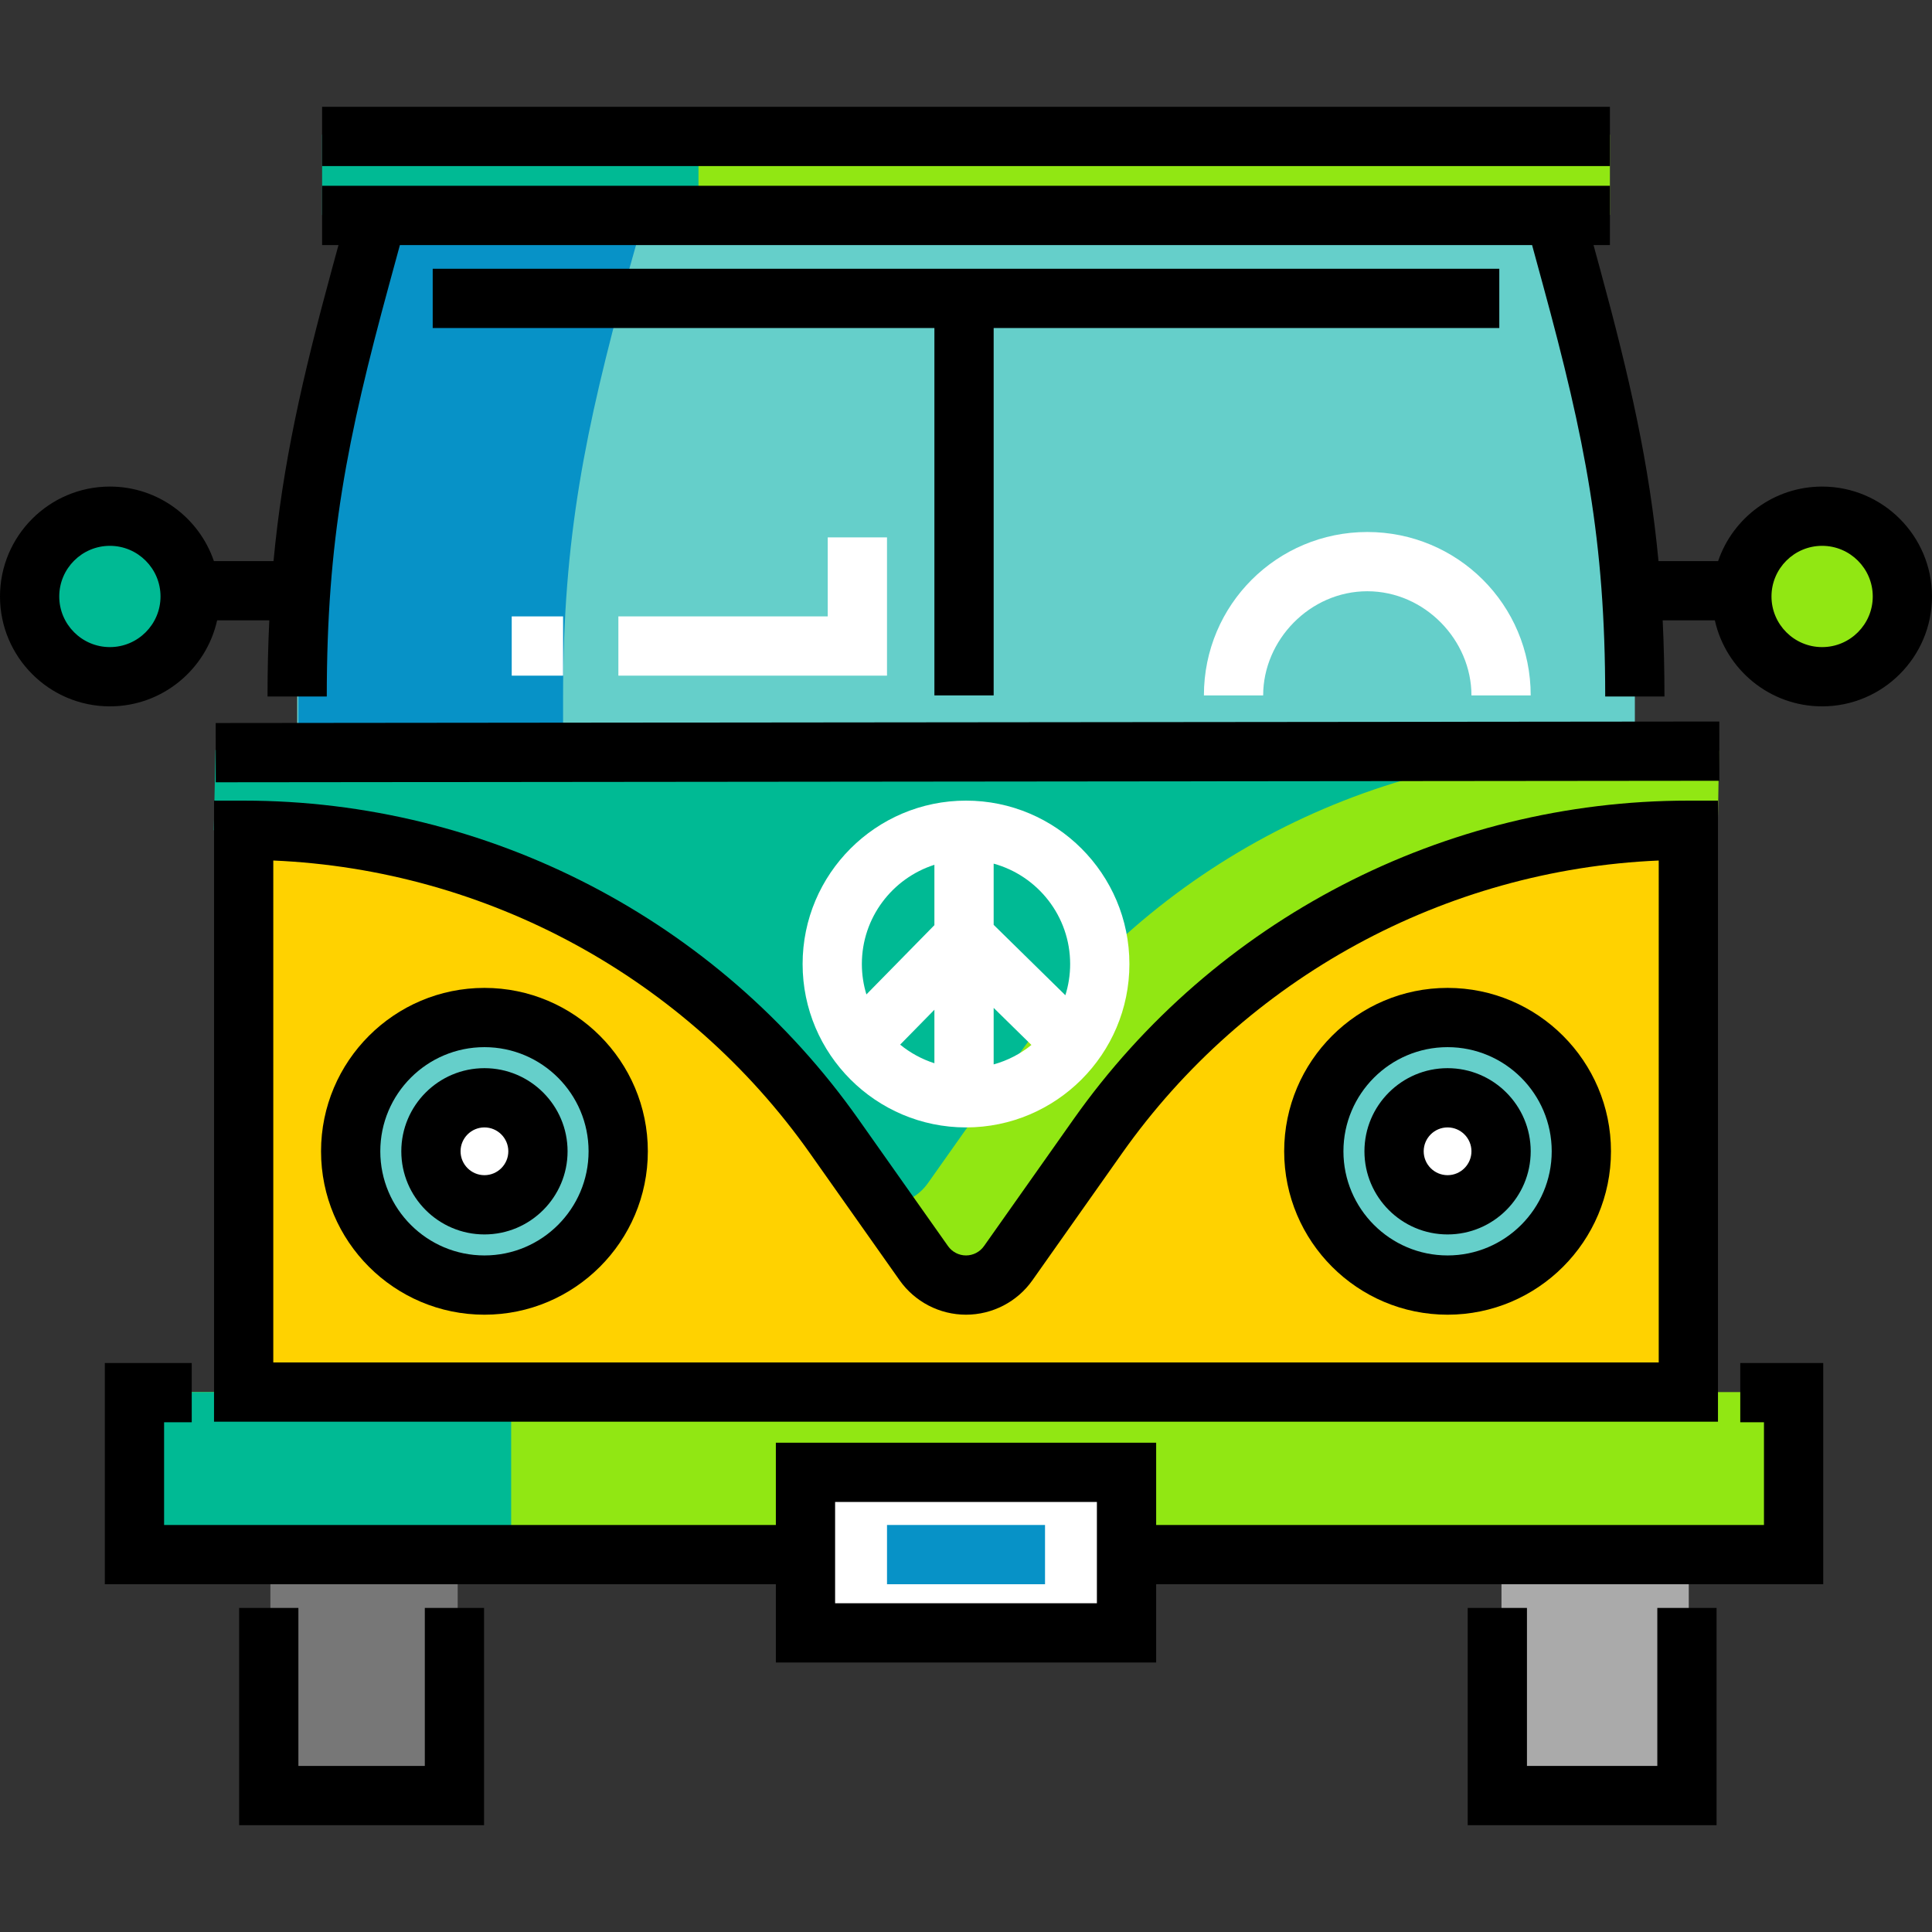
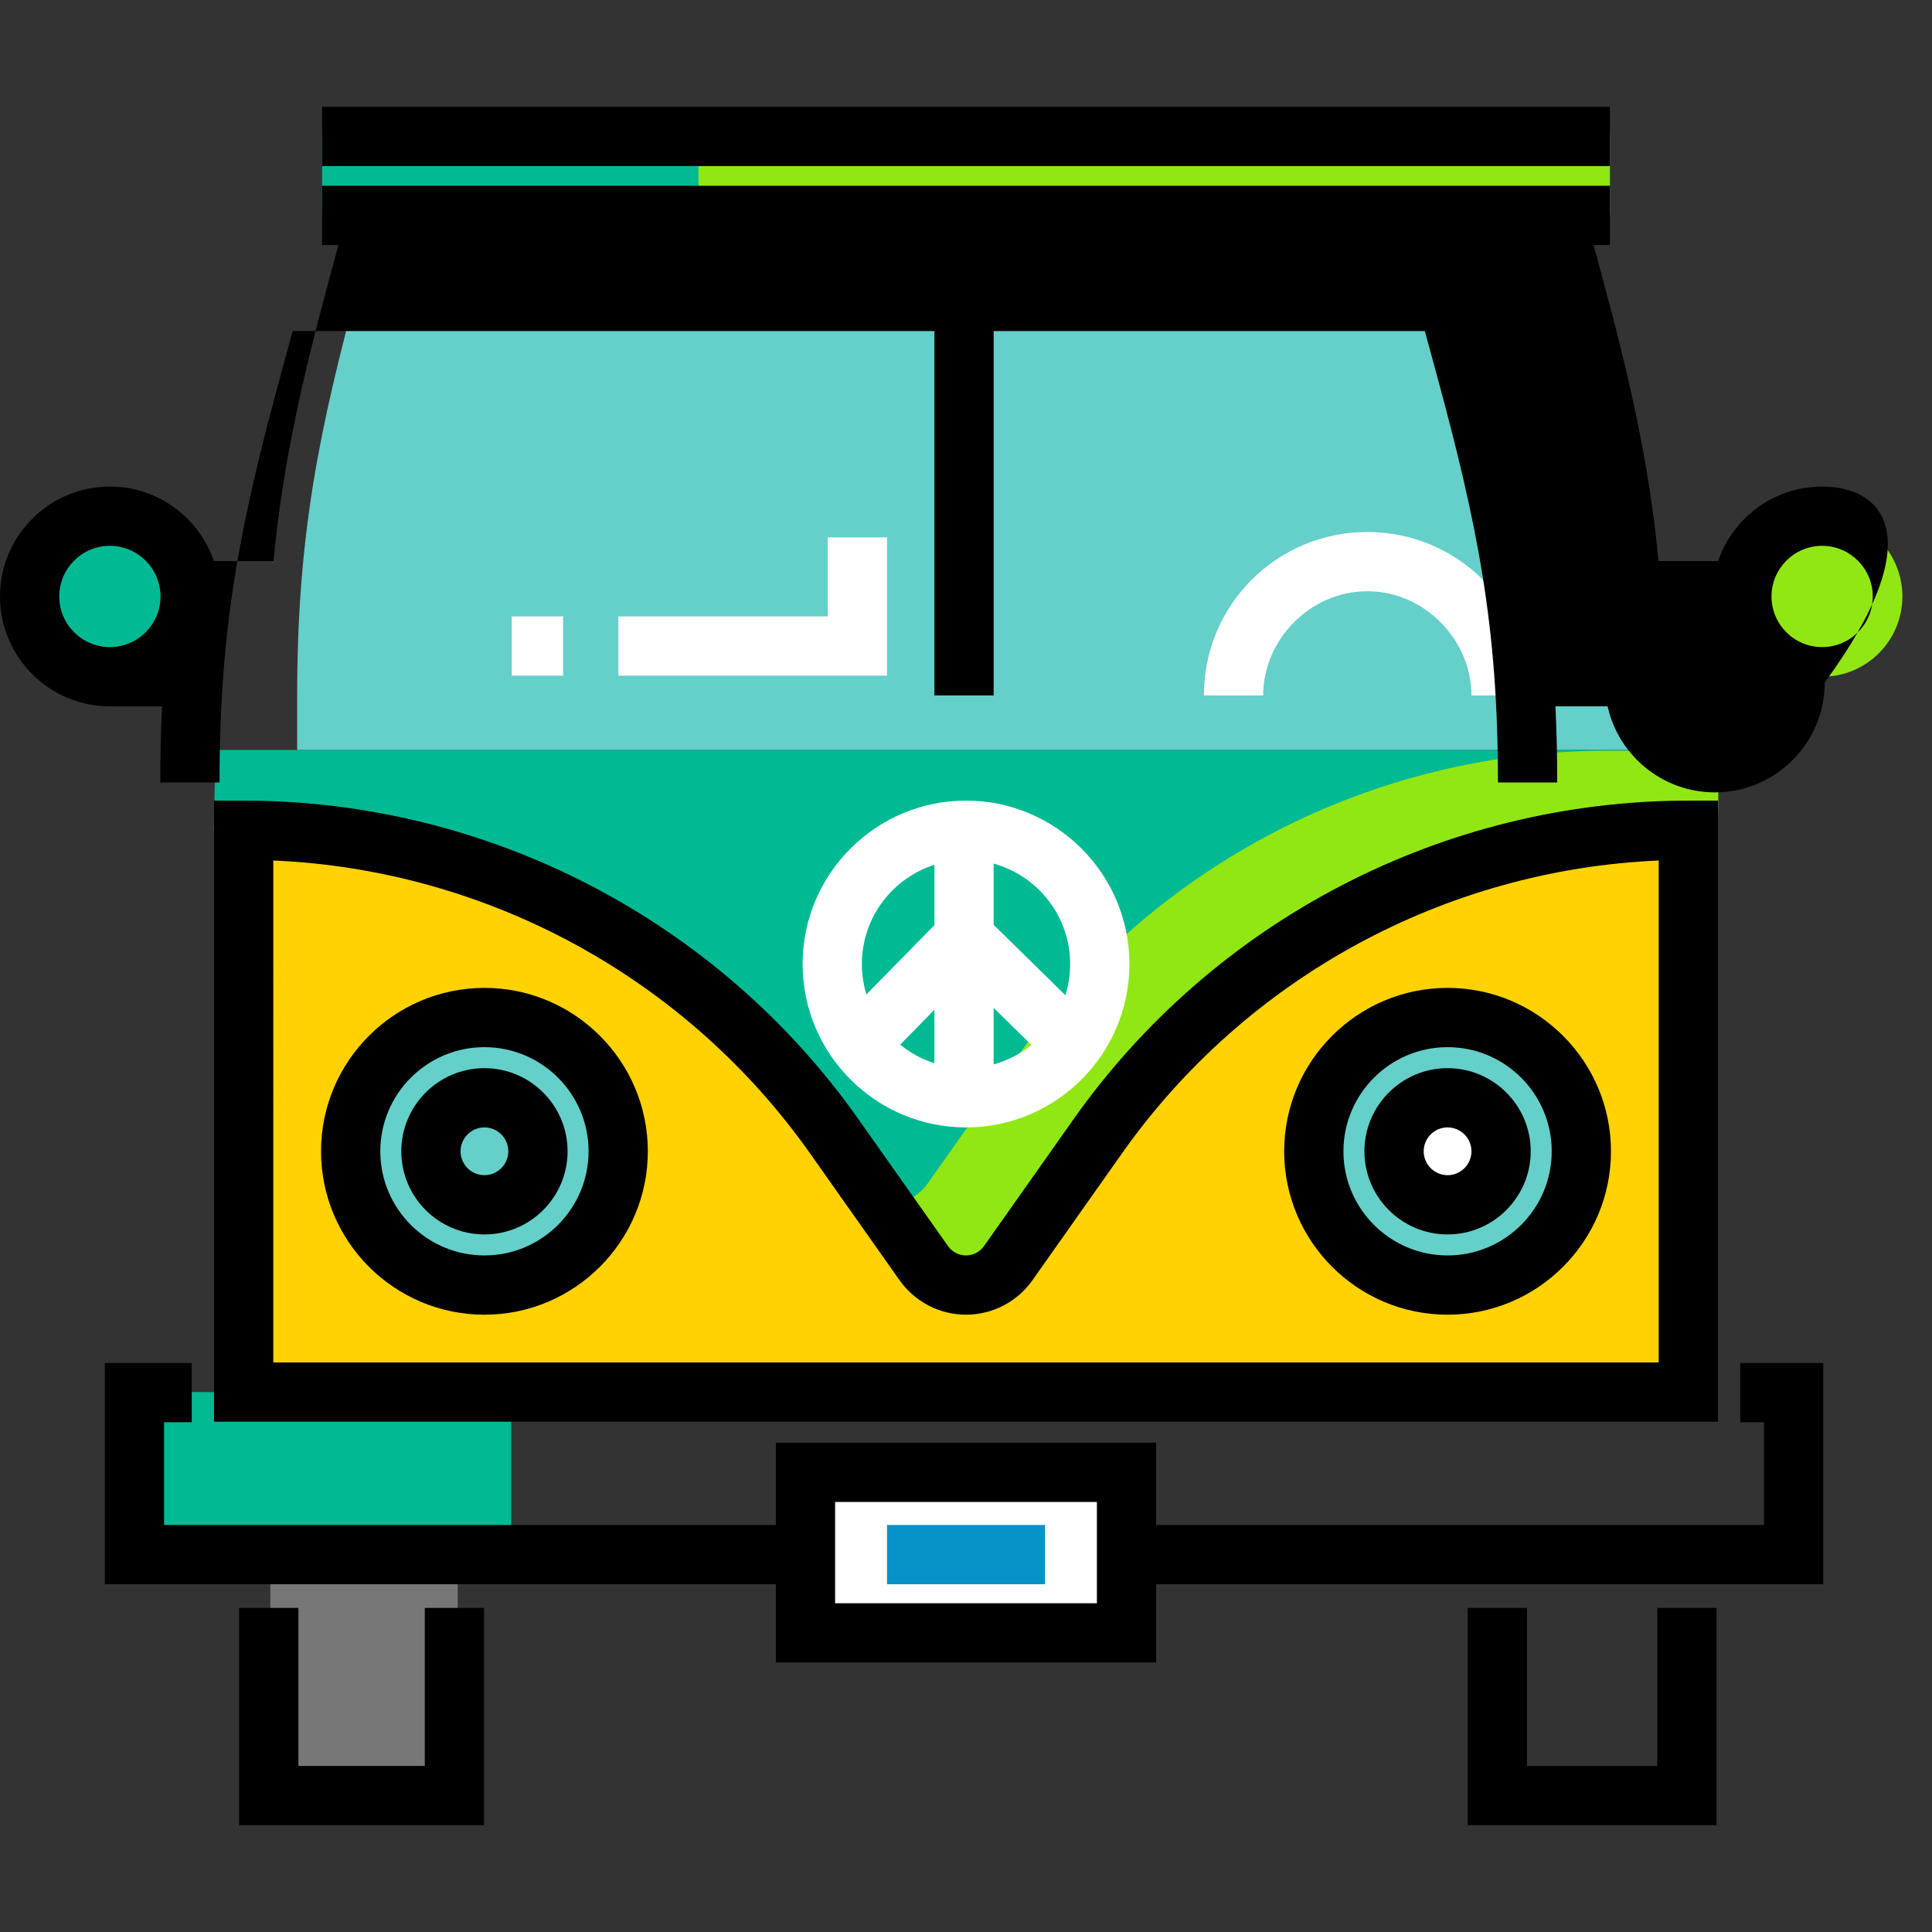
<svg xmlns="http://www.w3.org/2000/svg" version="1.1" id="Layer_1" viewBox="0 0 511.997 511.997" xml:space="preserve">
  <rect x="0" y="0" width="511.997" height="511.997" fill="#333333" stroke="none" />
  <circle style="fill:#91E713;" cx="482.88" cy="158.065" r="21.27" />
  <circle style="fill:#00BA94;" cx="29.121" cy="158.065" r="21.27" />
  <rect x="85.841" y="35.685" style="fill:#91E713;" width="340.799" height="21.27" />
  <rect x="85.362" y="35.685" style="fill:#00BA94;" width="99.746" height="21.27" />
  <path style="fill:#65CFCA;" d="M78.751,198.754v-14.18c0-42.35,5.646-70.332,16.79-111.191l4.481-16.429H411.98l4.481,16.429  c11.143,40.858,16.79,68.84,16.79,111.191v14.18" />
-   <path style="fill:#0792C7;" d="M166.224,73.191l4.696-16.622h-70.899l-4.316,16.622C84.562,114.049,79.08,142.224,79.08,184.575  v14.368h70.14v-14.368C149.219,142.223,155.082,114.049,166.224,73.191z" />
  <rect x="71.658" y="411.45" style="fill:#777777;" width="49.632" height="63.81" />
-   <rect x="397.906" y="411.45" style="fill:#AAAAAA;" width="49.632" height="63.81" />
-   <rect x="36.211" y="368.915" style="fill:#91E713;" width="439.582" height="42.54" />
  <rect x="213.457" y="390.188" style="fill:#FFFFFF;" width="85.079" height="42.54" />
  <g>
    <rect x="36.211" y="368.915" style="fill:#00BA94;" width="99.254" height="42.54" />
    <path style="fill:#00BA94;" d="M447.429,220.025L447.429,220.025c-62.244,0-120.606,30.241-156.501,81.092l-23.749,33.645   c-2.564,3.633-6.732,5.792-11.178,5.792l0,0c-4.446,0-8.615-2.16-11.178-5.792l-23.749-33.645   c-35.895-50.851-94.257-81.092-156.501-81.092l0,0h-7.907l0.43-21.27h397.425v21.27H447.429z" />
  </g>
  <path style="fill:#91E713;" d="M433.249,198.943h-7.089c-62.243,0-120.606,30.147-156.501,80.998l-23.749,33.598  c-2.564,3.632-6.732,5.768-11.178,5.768c-0.311,0-0.604-0.102-0.912-0.122l11.004,15.582c2.564,3.632,6.732,5.789,11.179,5.789  c4.446,0,8.615-2.162,11.178-5.793l23.749-33.719c35.895-50.851,94.257-81.164,156.501-81.164l7.776,0.143l0.363-21.081h-22.32  V198.943z" />
  <path style="fill:#FFD200;" d="M256,340.553L256,340.553c-4.446,0-8.615-2.16-11.178-5.792l-23.749-33.645  c-35.895-50.851-94.257-81.092-156.501-81.092l0,0v148.889h382.858V220.025l0,0c-62.243,0-120.606,30.241-156.501,81.092  l-23.749,33.645C264.615,338.394,260.446,340.553,256,340.553z" />
  <g>
    <circle style="fill:#65CFCA;" cx="128.378" cy="305.108" r="35.45" />
    <circle style="fill:#65CFCA;" cx="383.616" cy="305.108" r="35.45" />
  </g>
  <g>
-     <circle style="fill:#FFFFFF;" cx="128.378" cy="305.108" r="14.18" />
    <circle style="fill:#FFFFFF;" cx="383.616" cy="305.108" r="14.18" />
  </g>
  <path d="M455.28,376.766H56.72V212.172h7.852c64.701,0,125.603,31.558,162.915,84.416l23.749,33.645  c1.091,1.546,2.873,2.469,4.764,2.469c1.892,0,3.673-0.923,4.764-2.469l23.749-33.645c37.313-52.859,98.214-84.416,162.915-84.416  h7.852V376.766z M72.423,361.063h367.155V228.044c-56.655,2.429-109.374,31.047-142.234,77.6l-23.749,33.645  c-4.029,5.709-10.607,9.116-17.594,9.116c-6.987,0-13.563-3.408-17.594-9.116l-23.749-33.645  c-32.861-46.553-85.581-75.172-142.234-77.6C72.423,228.044,72.423,361.063,72.423,361.063z" />
  <polygon points="128.282,483.692 63.376,483.692 63.376,426.114 79.079,426.114 79.079,467.989 112.579,467.989 112.579,426.114   128.282,426.114 " />
  <polygon points="454.906,483.692 388.953,483.692 388.953,426.114 404.656,426.114 404.656,467.989 439.203,467.989   439.203,426.114 454.906,426.114 " />
-   <rect x="248.476" y="-0.037" transform="matrix(-0.001 -1 1 -0.001 57.463 455.786)" width="15.703" height="398.471" />
  <path style="fill:#FFFFFF;" d="M256,212.172c-23.877,0-43.302,19.425-43.302,43.302s19.425,43.302,43.302,43.302  s43.302-19.425,43.302-43.302S279.877,212.172,256,212.172z M283.599,255.474c0,2.881-0.446,5.66-1.269,8.273l-19.002-18.657  v-16.219C275,232.09,283.599,242.793,283.599,255.474z M247.625,281.769c-3.346-1.068-6.416-2.756-9.075-4.932l9.075-9.246V281.769z   M263.328,267.097l10.01,9.828c-2.909,2.355-6.304,4.13-10.01,5.152V267.097L263.328,267.097z M247.625,229.179v15.996  l-18.02,18.358c-0.78-2.55-1.204-5.256-1.204-8.059C228.401,243.175,236.489,232.734,247.625,229.179z" />
  <path d="M128.381,348.406c-23.877,0-43.302-19.425-43.302-43.302c0-23.877,19.425-43.302,43.302-43.302  c23.876,0,43.301,19.425,43.301,43.302C171.682,328.98,152.257,348.406,128.381,348.406z M128.381,277.505  c-15.218,0-27.599,12.38-27.599,27.599c0,15.218,12.38,27.599,27.599,27.599c15.217,0,27.598-12.38,27.598-27.599  C155.979,289.886,143.598,277.505,128.381,277.505z" />
  <path d="M128.381,327.136c-12.148,0-22.031-9.884-22.031-22.031c0-12.148,9.884-22.031,22.031-22.031s22.031,9.884,22.031,22.031  C150.412,317.252,140.529,327.136,128.381,327.136z M128.381,298.776c-3.489,0-6.328,2.839-6.328,6.328  c0,3.489,2.839,6.328,6.328,6.328s6.328-2.839,6.328-6.328C134.709,301.615,131.87,298.776,128.381,298.776z" />
  <path d="M383.619,348.406c-23.876,0-43.301-19.425-43.301-43.302c0-23.877,19.425-43.302,43.301-43.302  c23.877,0,43.302,19.425,43.302,43.302C426.921,328.98,407.496,348.406,383.619,348.406z M383.619,277.505  c-15.217,0-27.598,12.38-27.598,27.599c0,15.218,12.38,27.599,27.598,27.599c15.218,0,27.599-12.38,27.599-27.599  C411.218,289.886,398.837,277.505,383.619,277.505z" />
  <path d="M383.619,327.136c-12.148,0-22.031-9.884-22.031-22.031c0-12.148,9.884-22.031,22.031-22.031s22.031,9.884,22.031,22.031  C405.65,317.252,395.767,327.136,383.619,327.136z M383.619,298.776c-3.489,0-6.328,2.839-6.328,6.328  c0,3.489,2.839,6.328,6.328,6.328s6.328-2.839,6.328-6.328C389.947,301.615,387.108,298.776,383.619,298.776z" />
  <path d="M483.171,361.208h-21.984v15.703h6.281v27.219H306.391v-21.798H205.608v21.798H43.485v-27.219h7.328v-15.703H27.782v58.625  h177.827v20.742h100.783v-20.742h176.78v-58.625H483.171z M290.688,424.872h-69.377v-26.837h69.377V424.872z" />
  <rect x="85.362" y="28.305" width="341.28" height="15.703" />
  <polygon points="397.328,71.224 114.672,71.224 114.672,86.928 247.625,86.928 247.625,184.287 263.328,184.287 263.328,86.928   397.328,86.928 " />
  <g>
    <polygon style="fill:#FFFFFF;" points="235.063,179.052 163.875,179.052 163.875,163.349 219.359,163.349 219.359,142.412    235.063,142.412  " />
    <rect x="135.612" y="163.351" style="fill:#FFFFFF;" width="13.609" height="15.703" />
    <path style="fill:#FFFFFF;" d="M405.65,184.287h-15.703c0-14.656-12.38-27.599-27.598-27.599   c-15.218,0-27.599,12.942-27.599,27.599h-15.703c0-24.078,19.425-43.302,43.302-43.302   C386.226,140.985,405.65,160.209,405.65,184.287z" />
  </g>
  <rect x="235.065" y="404.132" style="fill:#0792C7;" width="41.875" height="15.703" />
-   <path d="M482.879,128.947c-12.777,0-23.651,8.276-27.564,19.746h-15.799c-2.418-25.658-7.595-48.463-15.48-77.376l-1.738-6.373  h4.343V49.24H85.361v15.703h4.343l-1.739,6.374c-7.885,28.913-13.063,51.718-15.48,77.375h-15.8  c-3.912-11.47-14.786-19.746-27.564-19.746C13.064,128.947,0,142.011,0,158.069s13.064,29.122,29.121,29.122  c13.884,0,25.523-9.769,28.42-22.794h13.829c-0.312,6.428-0.472,13.111-0.472,20.178h15.703c0-41.309,5.324-68.101,16.512-109.126  l2.865-10.505h300.039l2.865,10.505c11.188,41.024,16.512,67.817,16.512,109.126h15.703c0-7.067-0.16-13.75-0.472-20.178h13.829  c2.898,13.024,14.537,22.794,28.421,22.794c16.057,0,29.121-13.064,29.121-29.122C512,142.011,498.936,128.947,482.879,128.947z   M29.121,171.488c-7.398,0-13.418-6.02-13.418-13.419c0-7.398,6.02-13.418,13.418-13.418s13.418,6.02,13.418,13.418  C42.54,165.468,36.52,171.488,29.121,171.488z M482.879,171.488c-7.398,0-13.418-6.02-13.418-13.419  c0-7.398,6.02-13.418,13.418-13.418c7.398,0,13.418,6.02,13.418,13.418C496.297,165.468,490.277,171.488,482.879,171.488z" />
+   <path d="M482.879,128.947c-12.777,0-23.651,8.276-27.564,19.746h-15.799c-2.418-25.658-7.595-48.463-15.48-77.376l-1.738-6.373  h4.343V49.24H85.361v15.703h4.343l-1.739,6.374c-7.885,28.913-13.063,51.718-15.48,77.375h-15.8  c-3.912-11.47-14.786-19.746-27.564-19.746C13.064,128.947,0,142.011,0,158.069s13.064,29.122,29.121,29.122  h13.829c-0.312,6.428-0.472,13.111-0.472,20.178h15.703c0-41.309,5.324-68.101,16.512-109.126  l2.865-10.505h300.039l2.865,10.505c11.188,41.024,16.512,67.817,16.512,109.126h15.703c0-7.067-0.16-13.75-0.472-20.178h13.829  c2.898,13.024,14.537,22.794,28.421,22.794c16.057,0,29.121-13.064,29.121-29.122C512,142.011,498.936,128.947,482.879,128.947z   M29.121,171.488c-7.398,0-13.418-6.02-13.418-13.419c0-7.398,6.02-13.418,13.418-13.418s13.418,6.02,13.418,13.418  C42.54,165.468,36.52,171.488,29.121,171.488z M482.879,171.488c-7.398,0-13.418-6.02-13.418-13.419  c0-7.398,6.02-13.418,13.418-13.418c7.398,0,13.418,6.02,13.418,13.418C496.297,165.468,490.277,171.488,482.879,171.488z" />
</svg>